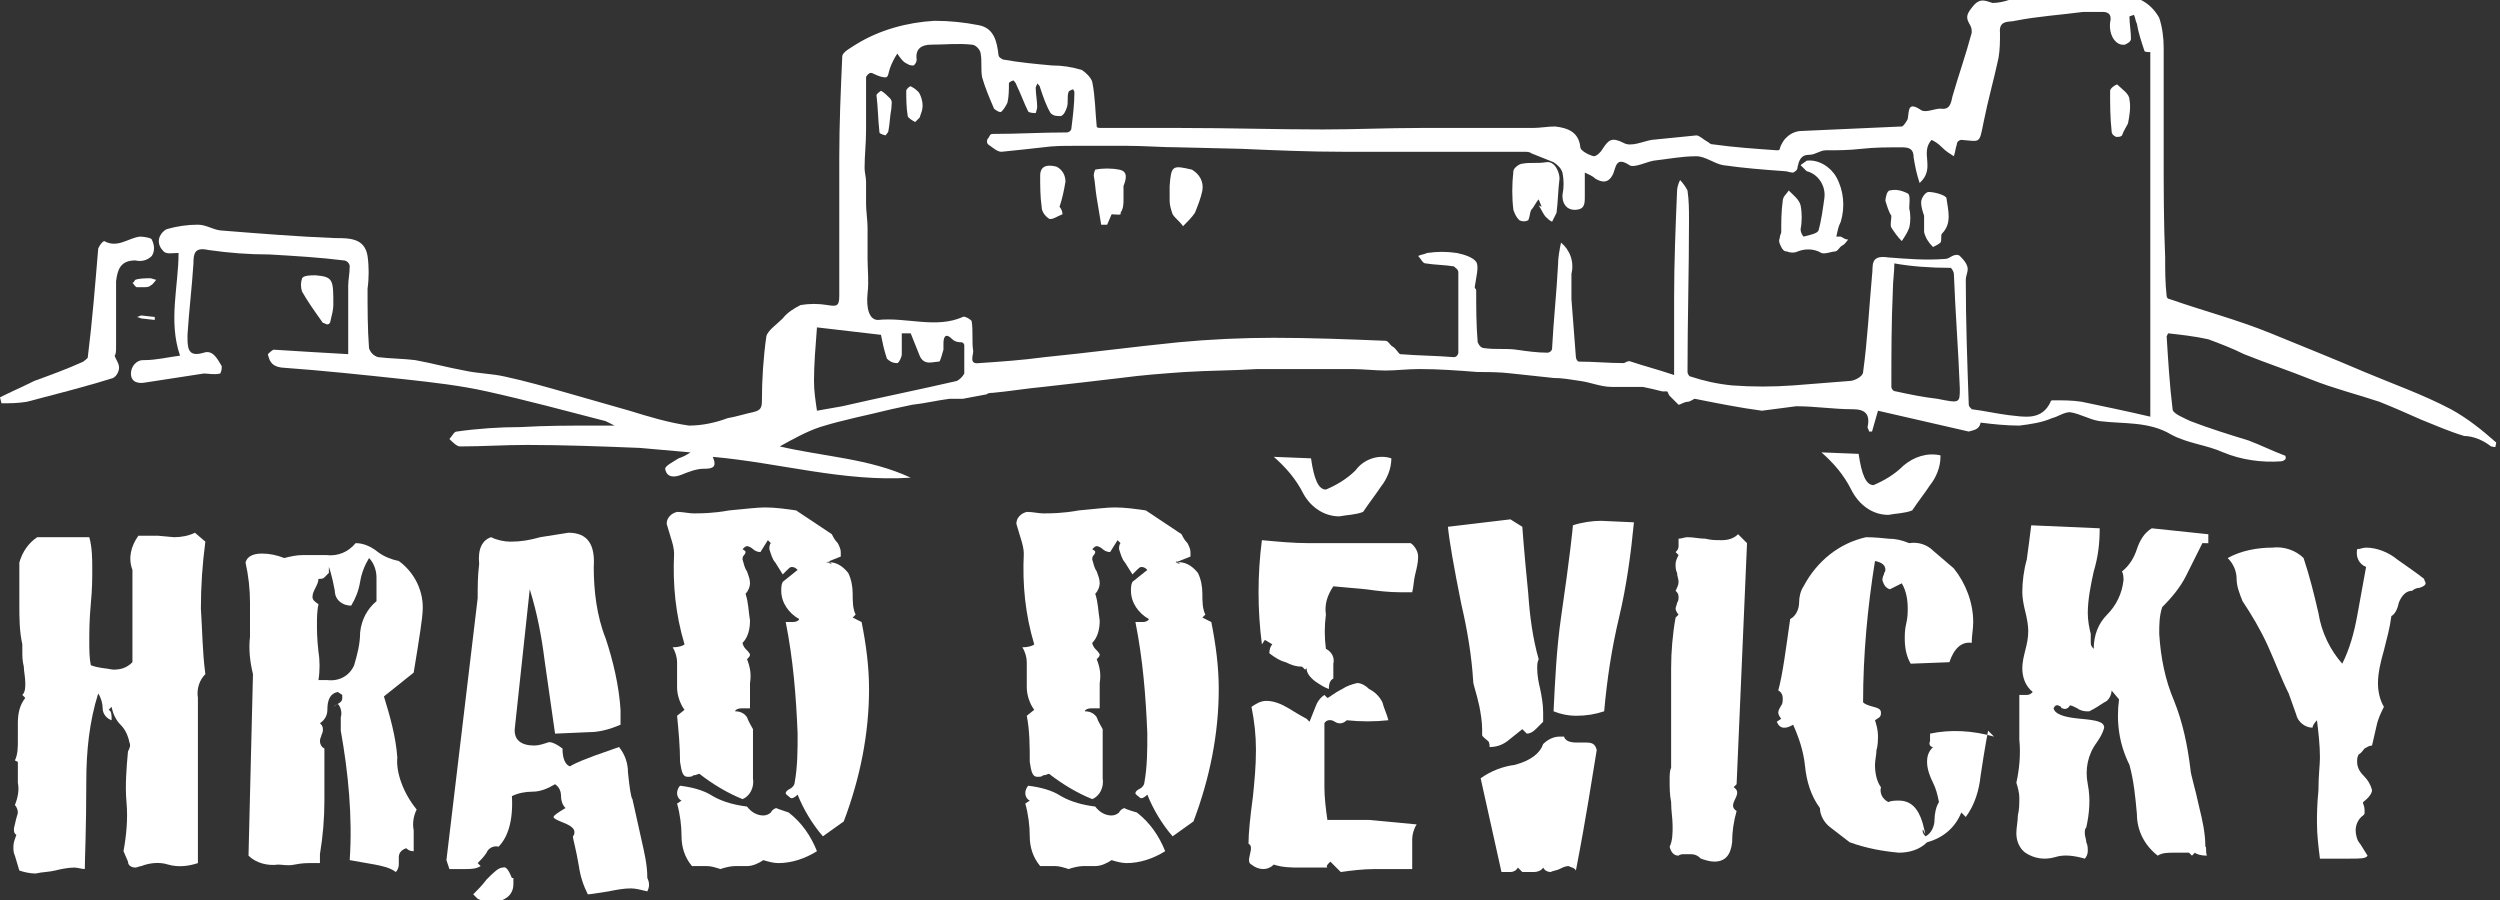
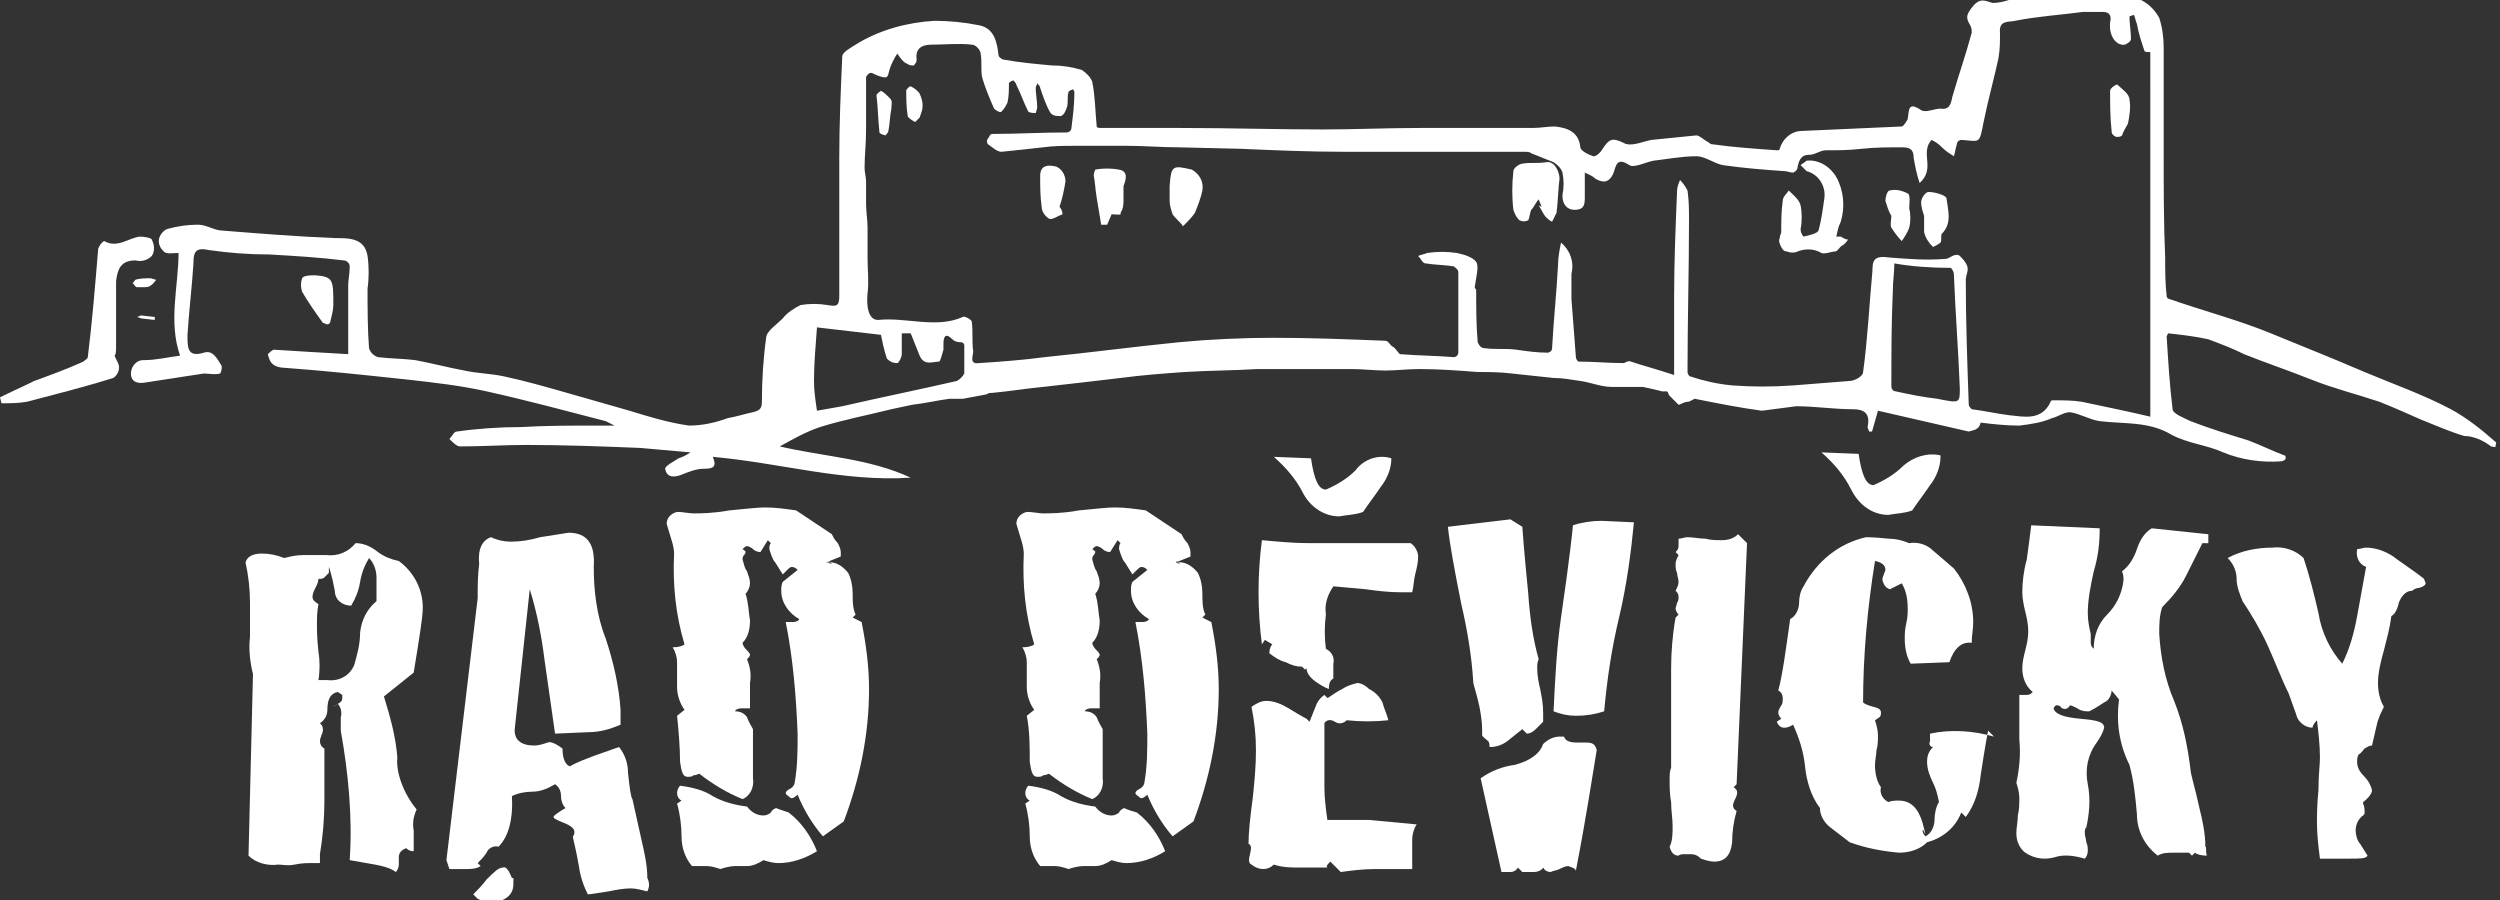
<svg xmlns="http://www.w3.org/2000/svg" version="1.1" id="Layer_1" x="0px" y="0px" viewBox="0 0 168 60.5" style="enable-background:new 0 0 168 60.5;" xml:space="preserve">
  <rect x="0" y="0" width="168" height="60.5" fill="#333333" stroke="none" />
  <style type="text/css">
	.st0{fill:#FFFFFF;}
</style>
  <title>header-logo</title>
  <g>
    <g>
      <path class="st0" d="M132.3,29l-6.1-1.4l-0.4,1.4h-0.2c0-0.1-0.1-0.2-0.1-0.3c0.2-0.9-0.2-1.2-1-1.2c-1.3,0-2.5-0.2-3.8-0.2    c-0.8,0.1-1.5,0.2-2.3,0.3c-1.5-0.2-3-0.5-4.5-0.8c-0.1,0-0.3,0.2-0.5,0.2s-0.5,0.2-0.6,0.2c-0.2-0.2-0.4-0.4-0.6-0.6    c-0.1-0.1-0.1-0.3-0.2-0.3c-0.1,0-0.2,0-0.3,0c-0.4-0.1-0.8-0.2-1.3-0.3c-0.7,0-1.4,0-2.1,0s-1.4-0.3-2.1-0.4s-1.2-0.2-1.8-0.2    c-0.9-0.1-1.9-0.2-2.8-0.3c-0.8-0.1-1.6-0.1-2.3-0.1c-1.3-0.1-2.6-0.2-3.9-0.2c-0.8,0-1.6,0.1-2.3,0.1s-1.5-0.1-2.3-0.1    c-1.5,0-2.9,0-4.4,0c-0.6,0-1.2,0-1.9,0c-1.6,0.1-3.3,0.1-4.9,0.2c-1.4,0.1-2.8,0.2-4.3,0.4c-1.7,0.2-3.4,0.4-5.2,0.6    c-1.1,0.1-2.3,0.3-3.4,0.4c-0.1,0-0.3,0-0.4,0.1c-0.5,0.1-1.1,0.2-1.6,0.3c-0.3,0-0.6,0-0.9,0c-0.8,0.1-1.6,0.3-2.5,0.4    c-0.5,0.1-0.9,0.2-1.4,0.3c-1.6,0.4-3.2,0.7-4.8,1.2c-0.9,0.3-1.8,0.8-2.7,1.3c3,0.7,6,0.8,8.8,2.1c-4.5,0.3-8.8-1-13.3-1.4    c0.3,0.7,0,0.8-0.6,0.8c-0.5,0-1,0.2-1.5,0.4c-0.5,0.2-1,0.2-1.1-0.4c0-0.2,0.6-0.5,0.9-0.7c0.3-0.1,0.5-0.2,0.8-0.4    c-1.1-0.1-2.3-0.2-3.4-0.3c-2.5-0.1-5.1-0.2-7.6-0.2c-1.5,0-3,0.1-4.5,0.1c-0.2,0-0.5-0.3-0.7-0.5c0.2-0.2,0.3-0.5,0.5-0.5    c1.4-0.2,2.9-0.3,4.3-0.3c1.7-0.1,3.3-0.1,5-0.1c0.4,0,0.9,0,1.3,0c-0.2-0.1-0.4-0.2-0.6-0.3c-2.7-0.7-5.3-1.4-8-2    c-1.8-0.4-3.6-0.6-5.4-0.8c-2.8-0.3-5.6-0.6-8.4-0.8c-0.7-0.1-0.8-0.5-0.9-0.9c0,0,0.3-0.3,0.4-0.3c1.6,0.1,3.2,0.2,5,0.3    c0-1.5,0-3.1,0-4.6c0-0.4,0.1-0.8,0.1-1.3c0-0.2-0.2-0.4-0.4-0.4c-1.6-0.2-3.3-0.3-5-0.4c-1.4,0-2.7-0.1-4.1-0.3    c-0.9-0.2-1,0.2-1,0.9c-0.1,1.6-0.3,3.2-0.4,4.8c0,0.1,0,0.1,0,0.2c0,0.8,0.1,1.3,1.1,1c0.6-0.2,0.9,0.4,1.2,0.9    c0,0.2,0,0.3-0.1,0.5c-0.4,0.1-0.8,0-1.1,0c-1.3,0.2-2.6,0.4-3.9,0.6c-0.5,0.1-1,0-1-0.6c0-0.5,0.4-0.9,0.8-0.9c0,0,0,0,0.1,0    c0.8,0,1.6-0.2,2.4-0.3c-0.8-2.3-0.1-4.7-0.1-6.9c-0.4,0-0.8,0.1-1-0.1c-0.2-0.2-0.4-0.5-0.3-0.9c0.1-0.3,0.3-0.5,0.5-0.6    c0.7-0.2,1.4-0.3,2.1-0.3c0.6,0,1.1,0.4,1.7,0.4c2.5,0.2,5,0.4,7.5,0.5c1,0,2,0,2.2,1.2c0.1,0.7,0.1,1.5,0,2.2c0,1.3,0,2.7,0.1,4    c0.1,0.3,0.3,0.5,0.6,0.6c0.8,0.1,1.7,0.1,2.5,0.2c1.1,0.2,2.2,0.5,3.3,0.7c0.9,0.2,1.8,0.2,2.7,0.4c1.4,0.3,2.8,0.7,4.2,1.1    s2.8,0.8,4.2,1.2c1.3,0.4,2.6,0.8,4,1c0.9,0,1.8-0.2,2.6-0.5c0.6-0.1,1.2-0.3,1.7-0.4c0.4-0.1,0.6-0.2,0.6-0.7    c0-1.5,0.1-3,0.3-4.4c0.1-0.4,0.7-0.8,1.1-1.2c0.3-0.4,0.8-0.7,1.2-0.9c0.6-0.1,1.2-0.1,1.8,0c0.6,0.1,0.8,0.1,0.8-0.6    c0-3.1,0-6.2,0-9.3c0-2.3,0.1-4.5,0.2-6.8c0-0.3,0.6-0.6,0.9-0.8c1.6-1,3.5-1.5,5.3-1.6c1,0,2,0.1,3,0.3c1,0.2,1.2,1.1,1.3,2    c0,0.1,0.1,0.2,0.3,0.3c1.1,0.2,2.2,0.3,3.3,0.4c0.7,0,1.3,0.1,2,0.3c0.3,0.2,0.6,0.5,0.7,0.8c0.2,1,0.2,2,0.3,3    c0,0.1,0.2,0.1,0.3,0.1c1.8,0,3.6,0,5.4,0c3.2,0,6.3,0.1,9.5,0.1c2.2,0,4.3-0.1,6.5-0.1c2.5,0,5.1,0,7.6,0c0.5,0,1-0.1,1.5-0.1    c0.9,0.1,1.6,0.4,1.7,1.4c0,0.2,0.5,0.5,0.9,0.6c0.2,0,0.5-0.3,0.6-0.5c0.4-0.6,0.6-0.8,1.4-0.4c0.5,0.3,1.3-0.1,1.9-0.2    c1-0.1,2-0.2,3-0.3c0.2,0,0.5,0.3,0.7,0.4s0.2,0.2,0.4,0.2c1.4,0.2,2.9,0.3,4.3,0.4c0.1,0,0.2,0,0.2-0.1c0.2-0.7,0.8-1.2,1.5-1.2    c2.2-0.1,4.5-0.2,6.7-0.3c0.1,0,0.3-0.3,0.4-0.5c0.1-0.6,0-1.2,0.9-0.6c0.3,0.2,0.9-0.1,1.3-0.1c0.6,0.1,0.7-0.3,0.8-0.8    c0.4-1.4,0.9-2.8,1.3-4.3c0-0.2,0-0.3-0.1-0.5c-0.3-0.5-0.3-0.7,0.2-1.3s0.9-0.3,1.3-0.2c0.4,0,0.8-0.1,1.1-0.2    c2.6-0.6,5.2-0.7,7.8-0.3c1,0.1,1.8,0.6,2.3,1.5c0.2,0.6,0.3,1.3,0.3,2c0,2.4,0,4.8,0,7.1s0,4.7,0.1,7c0,0.9,0,1.7,0.1,2.6    c0,0.1,0.1,0.2,0.2,0.2c2.3,0.8,4.6,1.4,6.8,2.3s4.2,1.7,6.3,2.6c1.9,0.8,3.9,1.5,5.8,2.5c1.1,0.6,2.1,1.4,3,2.2    c0.1,0,0,0.2,0,0.3s-0.2,0-0.3,0c-0.5-0.4-1.2-0.7-1.8-0.7c-1-0.3-1.9-0.7-2.9-1.1c-0.9-0.4-1.8-0.8-2.8-1.2    c-1.5-0.5-3.1-0.9-4.6-1.5s-3-1.1-4.5-1.7c-0.8-0.4-1.6-0.7-2.4-1c-0.9-0.2-1.8-0.3-2.7-0.4c0,0-0.1,0.2-0.1,0.2    c0.1,1.6,0.2,3.3,0.4,4.9c0,0.3,0.8,0.6,1.2,0.8c1.3,0.5,2.6,0.9,3.9,1.3c0.8,0.3,1.6,0.7,2.4,1c0.1,0,0.1,0.1,0.1,0.2    s-0.2,0.2-0.3,0.2c-1.3,0.1-2.7-0.1-3.9-0.6c-1.1-0.5-2.4-0.6-3.5-1.2c-1.5-0.9-3.2-0.7-4.8-0.9c-0.7-0.1-1.3-0.5-2-0.6    c-0.4,0-0.8,0.3-1.2,0.4c-0.7,0.3-1.4,0.4-2.2,0.5c-0.9,0-1.8-0.1-2.6-0.2C133,28.9,132.6,28.9,132.3,29 M60.3,3.6    c-0.2,0.3-0.4,0.7-0.5,1s-0.1,0.6-0.3,0.6S59,5.1,58.8,5s-0.2-0.1-0.3-0.1s-0.3,0.2-0.3,0.3c0,0.2,0,0.4,0,0.6c0,1,0,1.9,0,2.9    s-0.1,1.7-0.1,2.6c0,0.3,0.1,0.6,0.1,0.9c0,0.5,0,1,0,1.5s0.1,1.1,0.1,1.6c0,0.7,0,1.4,0,2.1s0.1,1.5,0,2.3    c-0.1,1,0.1,1.8,0.7,1.8c1.9-0.2,3.9,0.6,5.7-0.2c0.1-0.1,0.6,0.2,0.6,0.3c0.1,0.7,0,1.4,0.1,2c0,0.3-0.3,0.9,0.4,0.8    c1.5-0.1,2.9-0.2,4.4-0.4c3-0.3,6-0.7,9-1c2.1-0.2,4.3-0.3,6.4-0.3c2.5,0,5,0.1,7.5,0.2c0.2,0,0.3,0.3,0.5,0.4s0.4,0.5,0.5,0.5    c1.2,0.1,2.4,0.1,3.6,0.2c0.2,0,0.3-0.2,0.3-0.3c0-1.8,0-3.6,0-5.4c0-0.2-0.2-0.3-0.3-0.4c-0.6-0.1-1.3-0.1-1.9-0.2    c-0.2,0-0.3-0.3-0.5-0.5c0.2-0.1,0.4-0.1,0.6-0.2c0.7-0.1,1.3-0.1,2,0c0.5,0.1,1.1,0.3,1.3,0.6s0,1-0.1,1.7c0,0.1,0.1,0.1,0.1,0.2    c0,1.2,0,2.3,0.1,3.5c0.1,0.2,0.2,0.4,0.5,0.4c0.7,0.1,1.4,0,2.1,0.1s1.4,0.2,2.1,0.2c0.1,0,0.3-0.1,0.3-0.3    c0.1-1.9,0.3-3.7,0.4-5.6c0-0.5,0.1-1,0.2-1.5c0.6,0.5,0.9,1.3,0.7,2.1c0,0.6,0,1.1,0,1.7c0.1,1.3,0.2,2.6,0.3,3.9    c0,0.1,0.1,0.3,0.2,0.3c1,0,2,0.1,3,0.1c0.1,0,0.3-0.2,0.5-0.1c0.9,0.3,1.7,0.5,2.9,0.9c0-1.8,0-3.5,0-5.2c0-2.4,0.1-4.8,0.2-7.2    c0-0.2,0.1-0.5,0.2-0.7c0.2,0.2,0.4,0.5,0.5,0.7c0.1,0.7,0.1,1.3,0.1,2c0,3.4-0.1,6.8-0.1,10.2c0,0.1,0.1,0.3,0.2,0.3    c0.9,0.3,1.8,0.5,2.8,0.6c1.4,0.1,2.7,0.1,4.1,0c1.3-0.1,2.6-0.2,3.8-0.3c0.3,0,0.9-0.3,0.9-0.6c0.3-2.2,0.4-4.3,0.6-6.5    c0.1-0.6-0.2-1.4,1.1-1.2c1.3,0.1,2.5,0.2,3.8,0.1c0.2,0,0.3-0.1,0.5-0.2s0.4-0.1,0.5,0c0.2,0.2,0.4,0.4,0.5,0.7    c0.1,0.3-0.1,0.6-0.1,0.9c0,2.8,0.1,5.6,0.2,8.4c0,0.1,0.1,0.2,0.2,0.3c0.8,0.1,1.7,0.3,2.5,0.4c1,0.1,2.2,0.4,2.8-0.9    c0-0.1,0.1-0.1,0.2-0.1c0.6,0,1.3,0,1.9,0.1c1.4,0.3,2.9,0.6,4.6,1V3.5c-0.2,0-0.4,0-0.4-0.1c-0.2-0.6-0.4-1.2-0.5-1.8    c-0.1-0.2-0.1-0.4-0.2-0.6l-0.3,0.1c0,0.5,0.1,1,0.1,1.5c0,0.2-0.2,0.3-0.4,0.4c-0.6,0.1-1.1-0.6-1-1.5c0.1-0.4,0-0.7-0.5-0.7    c-0.4,0-0.9,0-1.3,0c-1.5,0.2-3.1,0.3-4.6,0.6c-0.3,0.1-1.1-0.1-1,0.8c0,0.6,0,1.1-0.1,1.7c-0.3,1.4-0.7,2.8-1,4.3    s-0.2,1.3-1.5,1.2c-0.1,0-0.3,0.1-0.3,0.3c-0.1,0.3-0.1,0.5-0.2,0.8c-0.3-0.2-0.5-0.3-0.8-0.6s-0.5-0.4-0.7-0.5    c-0.8,0.9,0.3,1.9-0.8,2.9c-0.2-0.6-0.3-1.1-0.4-1.7c0-0.6-0.3-0.7-0.8-0.7c-0.9,0-1.8,0-2.7,0.1s-1.6,0.1-2.4,0.1    c-0.4,0-0.7,0.3-1.1,0.3c-0.6,0-0.7,0.4-0.8,0.8c0,0.2-0.1,0.3-0.3,0.4c-0.2,0-0.4-0.1-0.6-0.1c-1.4-0.1-2.7-0.2-4.1-0.4    c-0.6-0.1-1.2-0.6-1.8-0.6c-1,0-2,0.2-2.9,0.3c-0.5,0.1-1.3,0.5-1.6,0.3c-0.9-0.6-0.9,0.1-1.1,0.6c-0.3,0.6-0.7,0.6-1.2,0.3    c-0.2-0.2-0.5-0.3-0.7-0.4c0,0.6,0,1.1,0,1.6s0,0.9-0.7,0.9c-0.5,0-0.8-0.4-0.8-0.9c0,0,0-0.1,0-0.1c0.1-0.5,0.1-1,0-1.5    c-0.1-0.3-0.3-0.5-0.6-0.7c-0.5-0.2-1-0.4-1.5-0.6c-0.1-0.1-0.3-0.1-0.5-0.1c-1.3,0-2.6,0-4,0c-2.7,0-5.4,0-8.1,0    c-2.3,0-4.6-0.1-6.9-0.2l-4.2-0.1c-1.1,0-2.3-0.1-3.4-0.1s-2.5,0-3.7,0c-0.6,0-1.3,0-2,0.1c-0.9,0.1-1.8,0.2-2.8,0.3    c-0.3,0-0.6-0.3-0.9-0.5c-0.1-0.1-0.1-0.3,0-0.4S66.5,9,66.7,9c1.7,0,3.3-0.1,5-0.1c0.1,0,0.3-0.1,0.3-0.3    c0.1-0.8,0.2-1.6,0.2-2.4c0-0.1-0.1-0.2-0.1-0.2s-0.3,0.1-0.3,0.2c-0.1,0.3,0,0.7-0.1,1s-0.2,0.5-0.4,0.6c-0.3,0-0.5,0-0.7-0.2    c-0.3-0.5-0.5-1.1-0.7-1.7c0-0.1-0.1-0.2-0.2-0.3c0,0.1-0.1,0.2-0.1,0.3c0,0.4,0.1,0.9,0.1,1.3c0,0.1-0.1,0.4-0.1,0.4    s-0.4,0-0.5-0.1c-0.3-0.6-0.5-1.2-0.8-1.8c0-0.1-0.2-0.3-0.2-0.3s-0.3,0.1-0.3,0.2c0,0.4,0,0.9-0.1,1.3c-0.1,0.2-0.2,0.4-0.4,0.6    c-0.1,0.1-0.4-0.1-0.5-0.2c-0.3-0.7-0.6-1.4-0.8-2.1c-0.1-0.5,0-1.1-0.1-1.6c0-0.2-0.3-0.6-0.6-0.6c-0.9-0.1-1.8,0-2.7,0    c-0.7,0-1.1,0.3-1,1c0,0.2-0.1,0.3-0.2,0.4c-0.1,0-0.3,0-0.4-0.1C60.7,4.2,60.5,3.9,60.3,3.6L60.3,3.6z M127.3,17.7    c0,0.6-0.1,1.2-0.1,1.8c-0.1,2.2-0.1,4.3-0.1,6.5c0,0.1,0.1,0.3,0.3,0.3c0.9,0.2,1.9,0.4,2.8,0.5c1.5,0.3,1.5,0.3,1.5-0.7    c-0.1-2.6-0.3-5.1-0.4-7.7c0-0.1-0.1-0.3-0.2-0.4C129.7,18,128.4,17.9,127.3,17.7L127.3,17.7z M59.2,22.5L54.9,22    c-0.1,1.3-0.2,2.5-0.2,3.6c0,0.7,0.1,1.3,0.2,2l1.7-0.3c2.6-0.6,5.1-1.1,7.7-1.7c0.2-0.1,0.4-0.3,0.5-0.5c0-0.6,0-1.3,0-1.9    c0-0.1-0.1-0.2-0.2-0.2s-0.4,0-0.6-0.2c-0.5-0.5-0.6-0.1-0.6,0.3c0,0.1,0,0.3,0,0.4c-0.1,0.3-0.2,0.8-0.3,0.8    c-0.4,0-1,0.3-1.3-0.4c-0.2-0.5-0.4-1-0.6-1.5h-0.6c0,0.5,0,0.9,0,1.4c0,0.2-0.2,0.6-0.3,0.6c-0.3,0-0.5-0.1-0.7-0.3    C59.4,23.5,59.3,23,59.2,22.5L59.2,22.5z" />
      <path class="st0" d="M7.7,23.9C7.8,24.2,8,24.4,8,24.7c0,0.3-0.2,0.6-0.4,0.7C5.7,26,3.7,26.5,1.8,27c-0.6,0.1-1.1,0.1-1.7,0.1    L0,26.7c0.8-0.4,1.5-0.7,2.3-1.1c1.1-0.4,2.2-0.8,3.3-1.3c0.1-0.1,0.3-0.2,0.3-0.3c0.3-2.4,0.5-4.9,0.7-7.3    c0.1-0.2,0.2-0.4,0.4-0.5c0.9,0.5,1.6-0.2,2.4-0.3c0.3,0,0.8,0.1,0.8,0.2c0.2,0.4,0.2,0.8,0,1.1c-0.3,0.3-0.7,0.4-1.1,0.3    c-1,0-1.2,0.6-1.3,1.4c0,1.4,0,2.9,0,4.3C7.8,23.6,7.8,23.8,7.7,23.9" />
    </g>
  </g>
  <path class="st0" d="M22.4,20.5c0,0.3-0.1,0.7-0.2,1.1c0,0.1-0.1,0.2-0.2,0.2c-0.1,0-0.2-0.1-0.3-0.1c-0.5-0.7-1-1.4-1.4-2.1  c-0.1-0.3-0.1-0.6,0-0.9c0.1-0.2,0.6-0.2,0.9-0.2C22.4,18.6,22.4,18.8,22.4,20.5" />
  <path class="st0" d="M9.6,19.3c-0.1,0-0.3,0-0.4,0c-0.1,0-0.2-0.2-0.3-0.3C9,19,9,18.9,9.1,18.8c0.3-0.1,0.7-0.1,1-0.1  c0.1,0,0.3,0.1,0.4,0.1c-0.1,0.1-0.2,0.3-0.4,0.4C10,19.3,9.8,19.3,9.6,19.3" />
  <path class="st0" d="M9.2,21.3c0.1,0,0.2-0.1,0.3-0.1l0.9,0.1c0,0,0,0.1,0,0.2l-0.9-0.1L9.2,21.3" />
  <path class="st0" d="M123.4,15.9c0.1,0,0.2,0,0.3,0c0.2,0.1,0.3,0.2,0.5,0.2c-0.1,0.1-0.2,0.3-0.4,0.4s-0.3,0.4-0.5,0.4  s-0.7,0.2-0.9,0.1c-0.5-0.3-1.1-0.3-1.6-0.1c-0.2,0.1-0.5,0.1-0.7,0c-0.2,0-0.3-0.1-0.4-0.3c-0.1-0.2-0.2-0.4-0.1-0.6  c0-0.2,0.1-0.3,0.1-0.4c0-0.7,0-1.4,0.1-2.1c0-0.3,0.3-0.5,0.4-0.7c0.3,0.3,0.7,0.6,0.8,1c0.1,0.5,0.1,1.1,0,1.6  c0,0.2,0.1,0.4,0.2,0.5c0.4-0.1,0.9-0.2,1-0.4c0.2-0.7,0.3-1.5,0.4-2.2c0.1-0.8-0.4-1.6-1.2-1.8c-0.1-0.1-0.3-0.3-0.4-0.4  c0.1-0.1,0.3-0.2,0.4-0.3c0.8-0.1,1.6,0.4,2,1.1c0.5,0.9,0.6,2,0.3,3C123.5,15.3,123.5,15.5,123.4,15.9" />
  <path class="st0" d="M103.6,13.9l-0.2-0.5c-0.2,0.2-0.3,0.5-0.5,0.7c-0.1,0.2-0.1,0.5-0.2,0.7c-0.2,0.1-0.4,0.1-0.6,0  c-0.2-0.2-0.3-0.4-0.4-0.7c-0.1-0.8-0.1-1.7,0-2.6c0-0.2,0.4-0.5,0.6-0.5c0.5-0.1,1,0,1.6-0.1s0.9,0.7,0.9,1.1  c-0.1,0.8-0.1,1.5-0.2,2.3c-0.1,0.2-0.2,0.4-0.3,0.6c-0.2-0.1-0.3-0.2-0.4-0.3c-0.2-0.2-0.3-0.5-0.5-0.8L103.6,13.9" />
  <path class="st0" d="M78.6,12.5c0.1-1.4,0.2-1.4,1.5-1.1c0.5,0.3,0.8,0.8,0.7,1.4c-0.1,0.5-0.3,1-0.5,1.5c-0.2,0.3-0.5,0.6-0.8,0.9  c-0.2-0.3-0.5-0.5-0.7-0.8c-0.1-0.3-0.2-0.6-0.2-0.9C78.6,13.1,78.6,12.8,78.6,12.5" />
  <path class="st0" d="M74.7,14.4l-0.3,0.7h-0.4c-0.1-0.6-0.2-1.2-0.3-1.8s-0.1-1-0.2-1.5c0-0.2,0.1-0.4,0.1-0.4  c0.5-0.1,1.1-0.1,1.6,0c0.6,0.1,0.5,0.6,0.3,1.1c0,0.3,0,0.6,0,0.9c0,0.3,0,0.6-0.2,0.9C75.4,14.5,75,14.4,74.7,14.4" />
  <path class="st0" d="M129.3,14.5c-0.1-0.3-0.2-0.6-0.2-0.9c0-0.3,0.3-0.7,0.5-0.7c0.4,0,1.1,0.2,1.2,0.4c0.1,0.8,0.4,1.7-0.3,2.4  c-0.1,0.1,0,0.5-0.1,0.6c-0.1,0.1-0.3,0.2-0.5,0.3c-0.3-0.3-0.5-0.6-0.6-1C129.3,15.3,129.3,14.9,129.3,14.5L129.3,14.5" />
  <path class="st0" d="M71.4,14.4c-0.3,0.1-0.7,0.4-0.9,0.3c-0.3-0.2-0.5-0.5-0.5-0.8c-0.1-0.7-0.1-1.4-0.1-2.1c0-0.8,0.7-0.7,1.1-0.6  c0.4,0.2,0.6,0.6,0.6,1c-0.1,0.6-0.2,1.1-0.4,1.7C71.3,14,71.4,14.2,71.4,14.4" />
  <path class="st0" d="M127.1,14.5c-0.2-0.3-0.3-0.7-0.4-1c0-0.2,0.1-0.7,0.3-0.7c0.4-0.1,0.8,0,1.2,0.2c0.2,0.1,0.1,0.7,0.1,1  c0.1,0.4,0.1,0.9,0,1.3c-0.1,0.3-0.3,0.6-0.5,0.9c-0.3-0.3-0.5-0.6-0.7-0.9C127,15.1,127.1,14.8,127.1,14.5L127.1,14.5" />
  <path class="st0" d="M142.6,9.1c-0.1,0.1-0.2,0.1-0.4,0.1c-0.2-0.1-0.3-0.2-0.3-0.4c-0.1-0.9-0.1-1.8-0.1-2.7c0-0.2,0.5-0.5,0.5-0.4  c0.3,0.3,0.8,0.6,0.8,1c0.1,0.5,0,1.1-0.1,1.6C142.9,8.5,142.7,8.8,142.6,9.1" />
  <path class="st0" d="M59.9,7.3c-0.1,0.5-0.1,1-0.2,1.5c0,0.1-0.2,0.3-0.2,0.3s-0.4-0.1-0.4-0.2C59,8,59,7.2,58.9,6.4  c0-0.1,0.3-0.3,0.3-0.3c0.2,0.1,0.4,0.3,0.6,0.5C60,6.8,59.9,7,59.9,7.3L59.9,7.3" />
  <path class="st0" d="M62,7.1c0,0.3-0.1,0.5-0.2,0.8c-0.1,0.1-0.3,0.3-0.3,0.3C61.3,8.1,61,7.9,61,7.8c-0.1-0.6-0.1-1.2-0.1-1.7  c0-0.1,0.2-0.3,0.3-0.3c0.2,0.1,0.5,0.3,0.6,0.5C61.9,6.5,62,6.8,62,7.1" />
-   <path class="st0" d="M13.8,45.3L13.8,45.3c-0.4,0.4-0.6,1-0.5,1.6c0,0.6,0,1.1,0,1.7v9.4c-0.6,0.2-1.3,0.3-2,0.1  c-0.6-0.2-1.3-0.1-1.8,0.1c-0.1,0-0.3,0.1-0.4,0.1c-0.2,0-0.5-0.1-0.5-0.4l-0.3-0.7c0.2-1.1,0.3-2.2,0.2-3.3c-0.1-1.1,0-2.3,0.1-3.4  c0.1-0.2,0.2-0.4,0.1-0.6c-0.1-0.5-0.3-0.9-0.6-1.2c-0.3-0.3-0.5-0.7-0.6-1.2l-0.2,0.2c0.2,0.1,0.2,0.3,0.2,0.7  c-0.3-0.1-0.6-0.4-0.6-0.8c0-0.3-0.1-0.7-0.3-1c-0.6,1.9-0.8,3.9-0.8,5.9c0,3.2-0.1,5.2-0.1,5.9c-0.2,0-0.5-0.1-0.7-0.1  c-0.4,0-0.9,0.1-1.3,0.2c-0.4,0.1-0.9,0.1-1.3,0.2c-0.4,0-0.8-0.1-1.1-0.2L1,57.5c-0.1-0.2-0.1-0.4-0.1-0.6c0-0.3,0.1-0.5,0.2-0.8  C0.9,56,0.9,55.7,1,55.4c0.1-0.5,0.2-0.7,0.2-0.8c0-0.2-0.1-0.4-0.2-0.5c0.2-0.5,0.3-1,0.2-1.5c0-0.9,0-1.3,0-1.4L1,51.1  c0.2-0.4,0.2-0.9,0.2-1.3v-0.6c0-0.2,0-0.4,0-0.6c0-0.6,0.1-1.2,0.5-1.7l-0.2-0.2c0.2-0.2,0.2-0.5,0.2-0.8c0-0.4-0.1-0.8-0.1-1.1  c-0.1-0.4-0.1-0.7-0.1-1.1c0-0.1,0-0.3,0-0.4c-0.2-0.9-0.2-1.8-0.2-2.7c0-1.6,0-2.5,0-2.8c0.2-0.7,0.6-1.3,1.2-1.7H6  c0.2,0.7,0.2,1.5,0.2,2.2c0,0.5,0,1.3-0.1,2.3C6,41.7,6,42.5,6,43.1c0,0.5,0,1.1,0.1,1.6c0.5,0.2,1,0.2,1.5,0.3  c0.5,0,0.9-0.1,1.3-0.5v-6.2c-0.3-0.8-0.1-1.6,0.4-2.3c0.4,0,0.8,0,1.3,0l1.1,0.1c0.5,0,1-0.1,1.4-0.3l0.7,0.6  c-0.2,1.5-0.3,3-0.3,4.5C13.6,42.4,13.6,43.8,13.8,45.3" />
  <path class="st0" d="M28,54.4L28,54.4c-0.2,0.4-0.3,0.9-0.2,1.4c0,0.9,0,1.3,0,1.4c-0.1,0-0.3,0-0.5-0.2c-0.3,0.1-0.5,0.3-0.5,0.6  c0,0.1,0,0.2,0,0.2v0.3c0,0.2-0.1,0.4-0.2,0.5c-0.4-0.3-0.9-0.4-1.4-0.5l-1.7-0.3c0.2-2.9-0.1-5.9-0.6-8.7v-0.9  c0.1-0.3,0-0.7-0.2-0.9l-0.3,0.2c0,0,0.1-0.1,0.3-0.2s0.3-0.2,0.3-0.4c0-0.1,0-0.1,0-0.2l-0.3-0.2c-0.5,0.1-0.7,0.5-0.7,1.2  c0,0.4-0.2,0.7-0.5,0.9c0.1,0.1,0.2,0.2,0.2,0.4c0,0.1,0,0.2-0.1,0.4c0,0.1-0.1,0.2-0.1,0.4c0,0.2,0.1,0.4,0.3,0.5v3.5  c0,1.2-0.1,2.4-0.3,3.6v0.6c-0.2,0-0.4,0-0.6,0c-0.3,0-0.6,0-1.1,0.1s-0.8,0-1.1,0c-0.7,0.1-1.5-0.1-2-0.6l0.3-12.2  c-0.2-0.8-0.3-1.7-0.2-2.5v-2.3c0-0.9-0.1-1.8-0.3-2.7c0.1-0.4,0.5-0.6,1.1-0.6c0.5,0,1,0.1,1.5,0.3c0.4-0.1,0.8-0.2,1.3-0.2h0.7  h0.8c0.8,0.1,1.5-0.2,2-0.8c0.5,0,1,0.2,1.5,0.6c0.4,0.3,0.9,0.5,1.4,0.6c1.1,0.8,1.7,2.1,1.6,3.4c0,0.3-0.2,1.7-0.6,4.1l-2,1.6  c0.4,1.3,0.8,2.7,0.9,4.1C26.6,51.9,27.1,53.3,28,54.4 M25.3,40.4L25.3,40.4c0-0.5,0-1.1,0-1.6c0-0.5-0.2-1-0.5-1.3  c-0.3,0.5-0.5,1-0.6,1.6c-0.1,0.6-0.3,1.1-0.6,1.6c-0.6,0-1.1-0.4-1.1-1c-0.2-1.1-0.4-1.6-0.4-1.6v0.4l-0.3,0.3  c-0.1,0.1-0.2,0.1-0.4,0.1c0,0.2-0.1,0.4-0.2,0.6c-0.1,0.2-0.2,0.4-0.2,0.6c0,0.2,0.1,0.3,0.4,0.5c-0.1,0.5-0.1,0.9-0.1,1.4  c0,0.3,0,0.9,0.1,1.8c0.1,0.6,0.1,1.3,0,1.9c0.2,0,0.4,0,0.6,0c0.8,0.1,1.5-0.3,1.8-1c0.2-0.7,0.4-1.4,0.4-2.2  C24.3,41.6,24.7,40.9,25.3,40.4L25.3,40.4z" />
  <path class="st0" d="M43.5,59.9c-0.4-0.1-0.8-0.2-1.1-0.2c-0.5,0-1,0.1-1.5,0.2c-0.7,0.1-1.2,0.2-1.4,0.2c-0.3-0.6-0.5-1.2-0.6-1.9  c-0.2-1.2-0.4-1.8-0.4-2c0.1-0.1,0.1-0.2,0.1-0.3c0-0.2-0.2-0.4-0.7-0.6s-0.7-0.3-0.7-0.4s0.3-0.3,0.8-0.6c-0.2-0.2-0.3-0.5-0.3-0.8  c0-0.3-0.1-0.6-0.4-0.8c-0.5,0.3-1,0.5-1.5,0.5c-0.5,0-1,0.1-1.4,0.3c0.1,1.7-0.3,2.8-0.9,3.4c-0.3-0.1-0.7,0.1-0.8,0.4  c-0.2,0.3-0.4,0.5-0.6,0.7l0.2,0.2c-0.3,0.2-0.7,0.2-1,0.2h-1.1l-0.2-0.6l2.1-17.6c0-0.8,0-1.5,0.1-2.3c-0.1-1,0.2-1.6,0.8-1.8  c0.4,0.2,0.9,0.3,1.3,0.3c0.7,0,1.3-0.1,2-0.3c0.6-0.1,1.3-0.2,1.9-0.3c1.3,0,1.8,0.8,1.7,2.3c0,1.6,0.2,3.3,0.8,4.8  c0.5,1.5,0.9,3.2,1,4.8c0,0.3,0,0.7,0,1c-0.7,0.3-1.4,0.5-2.1,0.5l-2.3,0.1l-0.7-4.9c-0.2-1.6-0.5-3.2-1-4.8l-1,9.3  c-0.1,0.8,0.4,1.2,1.3,1.2c0.3,0,0.6-0.1,0.9-0.2c0.2-0.1,0.6,0.1,1,0.4c0,0.7,0.2,1.1,0.5,1.2c0.5-0.3,1.1-0.5,1.6-0.7l1.7-0.6  c0.4,0.5,0.6,1.1,0.6,1.7c0.1,1,0.2,1.7,0.3,1.8c0.2,0.9,0.4,1.8,0.6,2.7c0.2,0.9,0.4,1.7,0.4,2.6C43.7,59.4,43.6,59.7,43.5,59.9   M34.5,59c0,0.1,0,0.2,0,0.4c0,0.8-0.6,1.2-1.7,1.3c-0.2-0.1-0.5-0.2-0.7-0.3c-0.1-0.1-0.2-0.2-0.3-0.3c0.3-0.3,0.6-0.6,0.9-1  c0.5-0.5,0.8-0.8,1.1-0.8c0.2-0.1,0.4,0.2,0.6,0.7L34.5,59z" />
  <path class="st0" d="M57.9,41.8c0.3,1.5,0.5,3,0.5,4.5c0,3-0.6,6-1.7,8.9l-1.4,1c-0.7-0.8-1.3-1.8-1.7-2.8c-0.2,0.2-0.4,0.3-0.5,0.2  s-0.3-0.2-0.3-0.3s0.1-0.2,0.3-0.3s0.3-0.3,0.3-0.4c0.2-1.1,0.2-2.2,0.2-3.3c-0.1-2.5-0.3-5-0.8-7.5c0.2,0,0.4,0,0.5,0  c0.2,0,0.4-0.1,0.4-0.2c-0.7-0.4-1.2-1.1-1.2-1.9c0-0.2,0-0.4,0.1-0.6l1-0.8c-0.1-0.1-0.2-0.2-0.4-0.2c-0.1,0-0.2,0.1-0.3,0.2  l-0.3,0.3l-0.5-0.8c-0.2-0.2-0.3-0.6-0.4-0.9c0-0.1,0-0.3,0.1-0.4l-0.2-0.2l-0.5,0.8c-0.2,0-0.4-0.1-0.5-0.2  c-0.1-0.1-0.3-0.2-0.4-0.2c-0.1,0-0.2,0.1-0.3,0.2c0.1,0.1,0.2,0.1,0.2,0.2c0,0.1-0.1,0.2-0.1,0.2c-0.1,0.1-0.1,0.2-0.1,0.3  c0.1,0.3,0.1,0.5,0.3,0.8c0.1,0.3,0.2,0.5,0.2,0.8c0,0.2-0.1,0.5-0.3,0.7c0.2,0.6,0.2,1.2,0.3,1.8c0,0.5-0.1,1.1-0.5,1.5  c0,0.1,0.1,0.3,0.2,0.4s0.3,0.3,0.3,0.4s-0.1,0.2-0.2,0.3c0.2,0.5,0.3,1,0.2,1.6c0,0.6,0,1.1,0,1.7c-0.2,0-0.4,0-0.6,0  c-0.2,0-0.4,0.1-0.4,0.2c0.3,0,0.6,0.1,0.8,0.4c0.1,0.3,0.3,0.6,0.4,0.8v3.3c0.1,0.6-0.2,1.2-0.7,1.4c-1-0.4-2-1-2.9-1.7  c-0.1,0-0.2,0.1-0.4,0.1c-0.1,0.1-0.2,0.1-0.4,0.1c-0.3,0-0.4-0.3-0.5-1c0-1-0.1-2.1-0.2-3.1l0.5-0.4c-0.3-0.4-0.5-1-0.5-1.5v-1.7  c0-0.3-0.1-0.7-0.3-1c0.4,0,0.7-0.1,0.8-0.2c-0.6-2-0.8-4-0.7-6.1c0-0.3-0.1-0.7-0.2-1c-0.1-0.3-0.2-0.7-0.3-1  c0-0.4,0.3-0.7,0.7-0.8c0.4,0,0.8,0.1,1.1,0.1c0.5,0,1.3,0,2.4-0.2c1.1-0.1,1.9-0.2,2.4-0.2c0.7,0,1.4,0.1,2.1,0.2l2.4,1.6  c0.1,0.2,0.2,0.4,0.4,0.6c0.1,0.2,0.2,0.4,0.2,0.6c0,0.1,0,0.2,0,0.3l-1,0.4c0.6-0.1,1.1,0.2,1.5,0.7c0.2,0.4,0.3,0.9,0.3,1.4  c0,0.5,0,1,0.2,1.4l-0.2,0.2L57.9,41.8 M54.9,57.2L54.9,57.2c-0.8,0.5-1.7,0.8-2.6,0.8c-0.3,0-0.7-0.1-1-0.2  c-0.3,0.2-0.7,0.4-1.1,0.4h-0.4h-0.4c-0.3,0-0.7,0.1-1,0.2c-0.3-0.1-0.6-0.2-0.9-0.2c-0.3,0-0.7,0-1,0c-0.5-0.6-0.7-1.3-0.7-2  c0-0.7-0.1-1.5-0.3-2.2l0.3-0.2c-0.2-0.1-0.3-0.3-0.3-0.5c0-0.2,0.1-0.4,0.2-0.5c0.8,0.1,1.6,0.3,2.2,0.7c0.7,0.4,1.5,0.6,2.3,0.7  c0.3,0.4,0.7,0.6,1.1,0.6c0.2,0,0.4-0.1,0.5-0.2c0.1-0.2,0.3-0.3,0.4-0.3c-0.1,0,0.2,0.1,0.8,0.3C53.9,55.3,54.5,56.2,54.9,57.2  L54.9,57.2z M55.9,37.9l-0.2-0.2l-0.1,0.1L55.9,37.9z" />
  <path class="st0" d="M81.4,41.8c0.3,1.5,0.5,3,0.5,4.5c0,3-0.6,6-1.7,8.9l-1.4,1c-0.7-0.8-1.3-1.8-1.7-2.8c-0.2,0.2-0.4,0.3-0.5,0.2  s-0.3-0.2-0.3-0.3s0.1-0.2,0.3-0.3s0.3-0.3,0.3-0.4c0.2-1.1,0.2-2.2,0.2-3.3c-0.1-2.5-0.3-5-0.8-7.5c0.2,0,0.4,0,0.5,0  c0.2,0,0.4-0.1,0.4-0.2c-0.7-0.4-1.2-1.1-1.2-1.9c0-0.2,0-0.4,0.1-0.6l1-0.8c-0.1-0.1-0.2-0.2-0.4-0.2c-0.1,0-0.2,0.1-0.3,0.2  l-0.3,0.3l-0.5-0.8c-0.2-0.2-0.3-0.6-0.4-0.9c0-0.1,0-0.3,0.1-0.4l-0.2-0.2l-0.5,0.8c-0.2,0-0.4-0.1-0.5-0.2  c-0.1-0.1-0.3-0.2-0.4-0.2c-0.1,0-0.2,0.1-0.3,0.2c0.1,0.1,0.2,0.1,0.2,0.2c0,0.1-0.1,0.2-0.1,0.2c-0.1,0.1-0.1,0.2-0.1,0.3  c0.1,0.3,0.1,0.5,0.3,0.8c0.1,0.3,0.2,0.5,0.2,0.8c0,0.2-0.1,0.5-0.3,0.7c0.2,0.6,0.2,1.2,0.3,1.8c0,0.5-0.1,1.1-0.5,1.5  c0,0.1,0.1,0.3,0.2,0.4s0.3,0.3,0.3,0.4s-0.1,0.2-0.2,0.3c0.2,0.5,0.3,1,0.2,1.6c0,0.6,0,1.1,0,1.7c-0.2,0-0.4,0-0.6,0  c-0.2,0-0.4,0.1-0.4,0.2c0.3,0,0.6,0.1,0.8,0.4c0.1,0.3,0.3,0.6,0.4,0.8v3.3c0.1,0.6-0.2,1.2-0.7,1.4c-1-0.4-2-1-2.9-1.7  c-0.1,0-0.2,0.1-0.4,0.1c-0.1,0.1-0.2,0.1-0.4,0.1c-0.3,0-0.4-0.3-0.5-1c0-1,0-2.1-0.2-3.1l0.5-0.4c-0.3-0.4-0.5-1-0.5-1.5v-1.7  c0-0.3-0.1-0.7-0.3-1c0.4,0,0.7-0.1,0.8-0.2c-0.6-2-0.8-4-0.7-6.1c0-0.3-0.1-0.7-0.2-1c-0.1-0.3-0.2-0.7-0.3-1  c0-0.4,0.3-0.7,0.7-0.8c0.4,0,0.8,0.1,1.1,0.1c0.5,0,1.3,0,2.4-0.2c1.1-0.1,1.9-0.2,2.4-0.2c0.7,0,1.4,0.1,2.1,0.2l2.4,1.6  c0.1,0.2,0.2,0.4,0.4,0.6c0.1,0.2,0.2,0.4,0.2,0.6c0,0.1,0,0.2,0,0.3l-1,0.4c0.6-0.1,1.1,0.2,1.5,0.7c0.2,0.4,0.3,0.9,0.3,1.4  c0,0.5,0,1,0.2,1.4l-0.2,0.2L81.4,41.8 M78.3,57.2L78.3,57.2c-0.8,0.5-1.7,0.8-2.6,0.8c-0.3,0-0.7-0.1-1-0.2  c-0.3,0.2-0.7,0.4-1.1,0.4h-0.4h-0.4c-0.3,0-0.7,0.1-1,0.2c-0.3-0.1-0.6-0.2-0.9-0.2c-0.3,0-0.7,0-1,0c-0.5-0.6-0.7-1.3-0.7-2  c0-0.7-0.1-1.5-0.3-2.2l0.3-0.2c-0.2-0.1-0.3-0.3-0.3-0.5c0-0.2,0.1-0.4,0.2-0.5c0.8,0.1,1.6,0.3,2.2,0.7c0.7,0.4,1.5,0.6,2.3,0.7  c0.3,0.4,0.7,0.6,1.1,0.6c0.2,0,0.4-0.1,0.5-0.2c0.1-0.2,0.3-0.3,0.4-0.3c-0.1,0,0.1,0.1,0.8,0.3C77.3,55.3,77.9,56.2,78.3,57.2  L78.3,57.2z M79.3,37.9l-0.2-0.2l-0.1,0.1L79.3,37.9z" />
  <path class="st0" d="M95.2,55.4L95.2,55.4c-0.2,0.3-0.3,0.7-0.3,1c0,0.3,0,0.7,0,1c0,0.5,0,0.8,0,1h-2.5c-0.8,0-1.6,0.1-2.3,0.2  l-0.7-0.7c-0.2,0.2-0.3,0.3-0.2,0.4c-0.1,0-0.7,0-1.8,0c-0.6,0-1.2,0-1.8-0.2c-0.4,0.4-1,0.4-1.5,0c-0.2-0.1-0.2-0.3-0.1-0.7  s0.1-0.6-0.1-0.7c0-0.7,0.1-1.7,0.3-3.2c0.1-1,0.2-2,0.2-3.1c0-1-0.1-1.9-0.3-2.9c0.3-0.2,0.6-0.4,1-0.4c0.5,0,1,0.2,1.5,0.5  c0.8,0.5,1.2,0.7,1.2,0.7l0.2,0.2l0.4-1c0.1-0.3,0.3-0.6,0.6-0.8l0.2,0.2c0.1,0,0.4-0.3,1-0.6c0.3-0.2,0.6-0.3,1-0.4  c0.3,0,0.6,0.2,0.8,0.4c0.4,0.2,0.7,0.5,0.9,0.9c0.1,0.4,0.3,0.8,0.4,1.2c-0.9,0.1-1.9,0.1-2.8,0c-0.2,0.2-0.5,0.3-0.8,0.1  c0,0,0,0,0,0c-0.3-0.2-0.6-0.1-0.7,0.1v2.1c0,0.9,0,1.6,0,2.2c0,0.7,0.1,1.5,0.2,2.2H92C93.1,55.2,94.1,55.3,95.2,55.4 M94.9,39.8  c-0.2,0-0.5,0-0.8,0c-0.8,0-1.6-0.1-2.3-0.2l-2.2-0.2c-0.4,0.6-0.6,1.2-0.5,1.9c-0.1,0.8-0.1,1.5,0,2.3c0.4,0.2,0.6,0.6,0.5,1  c0,0.3,0,0.7,0,1c-0.2,0.1-0.3,0.3-0.3,0.7c-0.3-0.1-0.6-0.3-0.9-0.5c-0.4-0.3-0.6-0.6-0.6-0.9L87.7,45l-0.2-0.2  c-0.4,0-0.7-0.1-1.1-0.3c-0.4-0.1-0.7-0.3-1.1-0.6c0-0.3,0.1-0.5,0.2-0.6L85,43l-0.2,0.3c-0.3-2.3-0.3-4.7,0-7  c1.1,0.1,2.1,0.2,3.2,0.2c0.8,0,1.9,0,3.3,0h3.5c0.3,0.2,0.5,0.6,0.5,0.9c0,0.4-0.1,0.8-0.2,1.2C95,39,95,39.4,94.9,39.8L94.9,39.8z   M93.5,30.8c0,0.7-0.3,1.4-0.7,1.9c-0.4,0.6-0.8,1.1-1.2,1.7c-0.5,0.2-1.1,0.2-1.6,0.3c-1,0-1.9-0.6-2.4-1.5c-0.5-1-1.2-1.8-2-2.5  l2.5,0.1c0.2,1.4,0.5,2.1,1,2.1c0.7-0.3,1.4-0.7,2-1.3C91.6,30.9,92.6,30.5,93.5,30.8L93.5,30.8z" />
  <path class="st0" d="M103.7,48.5L103.7,48.5l-0.5,0.5c-0.2,0.2-0.4,0.3-0.6,0.3l-0.3-0.3l-1,0.8c-0.4,0.3-0.8,0.4-1.2,0.4  c0-0.1,0-0.3-0.1-0.4s-0.4-0.3-0.4-0.4c0-0.1,0-0.3,0-0.4c0-0.5-0.1-1.1-0.2-1.6c-0.2-0.9-0.4-1.4-0.4-1.6c-0.1-1.7-0.4-3.5-0.8-5.2  c-0.5-2.5-0.8-4.2-0.9-5.2l4.2-0.5l0.8,0.5c0,0,0.1,1.5,0.4,4.5c0.1,1.5,0.3,3,0.7,4.4c-0.1,0.2-0.1,0.4-0.1,0.6  c0,0.5,0.1,1,0.2,1.4c0.1,0.5,0.2,1,0.2,1.6C103.7,48,103.7,48.2,103.7,48.5 M107.3,50.4L107.3,50.4c-0.3,1.8-0.7,4.5-1.4,8.1  c-0.1-0.2-0.3-0.2-0.5-0.3c-0.2,0-0.4,0.1-0.6,0.2s-0.4,0.1-0.6,0.2c-0.2,0-0.4-0.1-0.5-0.3c-0.1,0.2-0.4,0.3-0.6,0.3h-0.8l-0.3-0.3  c-0.1,0.2-0.3,0.3-0.5,0.3h-0.6l-1.4-6.3c0.7-0.5,1.5-0.8,2.3-0.9c1.1-0.3,1.7-0.8,1.9-1.4c0.3-0.3,0.7-0.5,1.1-0.5  c0.1,0,0.2,0,0.3,0c0.1,0.3,0.4,0.4,0.9,0.4h0.6C107,49.9,107.2,50,107.3,50.4L107.3,50.4z M109.8,35.1c-0.2,2.1-0.5,4.3-1,6.4  c-0.5,2.1-0.8,4.1-1,6.3c-0.6,0.2-1.2,0.3-1.9,0.3c-0.5,0-1-0.1-1.5-0.3c0.1-2.1,0.2-4.2,0.5-6.3c0.6-4.1,0.8-6.1,0.8-6.2  c0.6-0.2,1.3-0.3,1.9-0.3L109.8,35.1z" />
  <path class="st0" d="M117.4,36.5l-0.7,16.2l-0.2,0.2c0.3,0.2,0.3,0.4,0.1,0.8s-0.2,0.6,0.1,0.8c-0.2,0.7-0.3,1.4-0.3,2.1  c-0.1,0.9-0.5,1.3-1.2,1.3c-0.3,0-0.6-0.1-0.9-0.2c-0.2-0.2-0.4-0.3-0.7-0.3c-0.1,0-0.3,0-0.4,0c-0.1,0-0.3,0-0.4,0.1  c-0.3,0-0.5-0.2-0.6-0.6c0.2-0.4,0.2-0.9,0.2-1.4c0-0.5-0.1-1-0.1-1.6c-0.1-0.5-0.1-1-0.1-1.5c0-0.3,0-0.6,0.1-0.8  c0-0.6,0-1.7,0-3.3s0-2.6,0-3.4c0-1.1,0.1-2.3,0.3-3.4l0.2-0.2c-0.1-0.1-0.2-0.3-0.2-0.4c0-0.1,0.1-0.3,0.1-0.4  c0.1-0.1,0.1-0.3,0.1-0.4c0-0.2-0.1-0.3-0.2-0.4c0.1-0.2,0.2-0.4,0.2-0.6c0-0.2-0.1-0.4-0.1-0.6c-0.1-0.2-0.1-0.4-0.1-0.6  c0-0.2,0.1-0.4,0.2-0.6l-0.2-0.2c0.1-0.1,0.2-0.2,0.2-0.4c0-0.2,0-0.3,0-0.5c0.2,0,0.4-0.1,0.6-0.1c0.4,0,0.8,0.1,1.2,0.1  c0.4,0.1,0.7,0.1,1.1,0.1c0.4,0,0.8-0.1,1.1-0.4L117.4,36.5" />
  <path class="st0" d="M133.6,49.1L133.6,49.1c0,0-0.2,1-0.5,3c-0.1,1-0.4,2-1,2.8l-0.3-0.3c-0.4,1-1.2,1.7-2.3,2  c-0.5,0.5-1.2,0.7-1.9,0.7c-1.1-0.1-2.2-0.3-3.3-0.7l-1.3-1c-0.4-0.3-0.7-0.8-0.7-1.3c-0.6-0.8-0.9-1.8-1-2.8  c-0.1-1-0.4-1.9-0.8-2.8c-0.5,0.3-0.9,0.3-1.1-0.2l0.3-0.2c-0.1-0.1-0.2-0.3-0.2-0.4c0-0.2,0.1-0.3,0.2-0.5c0.1-0.1,0.1-0.3,0.1-0.5  c0-0.2-0.1-0.4-0.3-0.5c0.3-1.1,0.5-2.7,0.8-4.8c0.4-0.2,0.6-0.7,0.6-1.1c0-0.4,0.1-0.8,0.3-1.1c0.9-1.7,2.4-2.9,4.2-3.3  c0.1,0,0.6,0,1.5,0.1c0.5,0,0.9,0.1,1.4,0.3c0.6-0.1,1.2,0.1,1.6,0.5l1.4,1.2c0.8,1,1.3,2.3,1.3,3.6c0,0.5-0.1,0.9-0.1,1.4  c-0.7-0.1-1.2,0.4-1.5,1.3l-2.6,0.1c-0.3-0.5-0.4-1.1-0.4-1.7c0-0.2,0-0.6,0.1-1s0.1-0.8,0.1-1c0-0.6-0.1-1.2-0.4-1.7l-0.8,0.4  c-0.3-0.1-0.4-0.3-0.5-0.6c0-0.1,0-0.2,0.1-0.4c0-0.1,0.1-0.2,0.1-0.3c0-0.3-0.2-0.5-0.7-0.6c-0.5,3.1-0.8,6.3-0.8,9.5  c0.1,0.1,0.3,0.2,0.7,0.3s0.5,0.2,0.5,0.4c0,0.1,0,0.2-0.1,0.3l-0.3,0.2c0.1,0.3,0.2,0.7,0.2,1c0,0.3,0,0.7-0.1,1  c0,0.3-0.1,0.7-0.1,1c0,0.5,0.1,1.1,0.4,1.5c-0.1,0.4,0.1,0.8,0.5,1c0.2-0.1,0.5-0.1,0.7-0.1c0.8,0,1.3,0.5,1.6,1.5  c0.4,1.5,0,0.2,0,0.5c0,0.2,0.1,0.3,0.2,0.4c0.4-0.2,0.6-0.7,0.6-1.1c0-0.4,0.1-0.9,0.3-1.2c-0.1-0.5-0.2-0.9-0.4-1.3  c-0.2-0.4-0.4-0.9-0.4-1.4c0-0.4,0.1-0.7,0.4-1c-0.2,0-0.3-0.2-0.2-0.4c0-0.3,0-0.5,0-0.5c1.4-0.3,2.9-0.2,4.3,0.2 M130.4,30.7  c0,0.7-0.3,1.4-0.7,1.9c-0.4,0.6-0.8,1.1-1.2,1.7c-0.5,0.2-1.1,0.2-1.6,0.3c-1.1,0-2-0.7-2.5-1.7c-0.5-1-1.2-1.8-2-2.5l2.5,0.1  c0.2,1.4,0.5,2.1,1,2.1c0.7-0.3,1.4-0.7,2-1.3c0.7-0.6,1.6-0.9,2.5-0.7L130.4,30.7z" />
  <path class="st0" d="M148.3,57.5L148.3,57.5c-0.4,0-0.7-0.1-0.8-0.2l-0.2,0.2l-0.2-0.2h-1c-0.4,0-0.8,0-1.1,0.2  c-0.9-0.7-1.4-1.7-1.4-2.8c-0.1-1.1-0.2-2.2-0.5-3.3c-0.7-1.4-0.9-2.9-0.7-4.4l-0.5-0.6c0,0.3-0.2,0.7-0.5,0.8  c-0.3,0.2-0.6,0.4-1,0.6c-0.1,0-0.2,0-0.2,0c-0.2,0-0.5-0.1-0.6-0.2c-0.2-0.1-0.4-0.2-0.5-0.2c-0.1,0.2-0.3,0.3-0.5,0.2  c0,0-0.1,0-0.1-0.1c-0.3-0.2-0.4-0.1-0.5,0.1c0.1,0.4,0.7,0.6,1.8,0.7s1.6,0.2,1.6,0.6c-0.1,0.4-0.3,0.7-0.5,1  c-0.6,0.8-0.8,1.8-0.6,2.8c0.2,1,0.1,2-0.1,2.9c-0.1,0.1-0.1,0.2-0.1,0.4c0,0.2,0.1,0.4,0.1,0.6c0.1,0.2,0.1,0.4,0.1,0.6  c0,0.2-0.1,0.4-0.2,0.5c-0.7-0.2-1.4-0.3-2-0.1c-0.7,0.2-1.4,0.1-2-0.3c-0.4-0.3-0.6-0.8-0.6-1.3c0-0.4,0.1-0.8,0.1-1.2  c0.1-0.4,0.1-0.8,0.1-1.2c0-0.3-0.1-0.7-0.2-1c0.2-0.9,0.3-1.9,0.2-2.9c0-1.9,0-2.9,0-3c-0.2,0,0,0,0.5,0c0.2,0,0.3-0.1,0.4-0.2  c-0.5-0.4-0.7-1-0.7-1.6c0-0.4,0.1-0.8,0.2-1.2c0.1-0.4,0.2-0.8,0.2-1.3c0-0.4-0.1-0.9-0.2-1.3c-0.1-0.4-0.2-0.9-0.2-1.3  c0-0.7,0.1-1.5,0.3-2.2c0.1-0.7,0.2-1.5,0.3-2.3l4.6,0.2c0,1-0.1,1.9-0.4,2.9c-0.2,0.9-0.4,1.9-0.4,2.8c0,0.5,0.1,1,0.2,1.4v0.6  c0,0.2,0.1,0.3,0.2,0.4c0,0,0,0,0,0c0-0.9,0.3-1.7,0.9-2.3c0.6-0.6,1-1.4,1.1-2.3c0-0.2,0-0.4-0.1-0.6c0.5-0.4,0.8-0.9,1-1.5  c0.2-0.6,0.5-1.1,1-1.4l3.8,0.4v0.6H148l-1.1,2.2c-0.4,0.8-1,1.5-1.6,2.1c-0.2,0.6-0.2,1.2-0.2,1.8c0.1,1.6,0.4,3.1,1,4.5  c0.6,1.5,0.9,3,1.1,4.6c0,0.3,0.3,1.2,0.6,2.6c0.2,0.8,0.4,1.7,0.4,2.6C148.3,56.9,148.2,57.2,148.3,57.5" />
  <path class="st0" d="M162.9,38.9L162.9,38.9c0,0.1,0.1,0.2,0.1,0.3c0,0.1-0.1,0.2-0.4,0.3c-0.2,0-0.4,0.1-0.5,0.2  c-0.4,0-0.7,0.3-0.9,0.8c-0.1,0.5-0.3,0.8-0.5,0.9c-0.1,0.8-0.3,1.5-0.5,2.3c-0.2,0.7-0.4,1.5-0.4,2.2c0,0.5,0.1,1.1,0.4,1.6  c-0.2,0.4-0.4,0.8-0.5,1.3c-0.1,0.4-0.2,0.9-0.3,1.3c-0.2,0-0.3,0.1-0.5,0.2c-0.1,0.1-0.2,0.3-0.4,0.4c-0.1,0.2-0.1,0.3-0.1,0.5  c0,0.4,0.2,0.7,0.5,1c0.2,0.2,0.4,0.5,0.5,0.9c0,0.2-0.2,0.5-0.6,0.8V54c0.1,0.2,0.1,0.4,0.1,0.6c0,0.1,0,0.1-0.1,0.2  c-0.3,0.2-0.5,0.6-0.5,1c0,0.3,0.1,0.7,0.3,0.9l0.5,0.8c-0.1,0.2-0.5,0.2-1.2,0.2c-0.3,0-0.6,0-1.1,0c-0.3,0-0.6,0-0.9,0  c-0.1-0.8-0.2-1.6-0.2-2.4c0-0.5,0-1.2,0.1-2.2c0-1,0.1-1.7,0.1-2.2c0-0.8-0.1-1.7-0.2-2.5c-0.2,0.2-0.3,0.4-0.3,0.5  c-0.5,0-1-0.4-1.1-0.9l-0.5-1.4c-0.5-1-0.9-2.1-1.4-3.2c-0.5-1.1-1.1-2.1-1.7-3c-0.2-0.5-0.4-1-0.4-1.5c0-0.5-0.2-1-0.6-1.4  c0.9-0.5,2-0.7,3-0.7c0.8-0.1,1.6,0.2,2.1,0.7c0.4,1.2,0.7,2.4,1,3.7c0.2,1.3,0.8,2.5,1.6,3.4c0.5-1,0.8-2.1,1-3.2  c0.2-1.1,0.4-2.2,0.6-3.3c-0.5-0.2-0.7-0.7-0.6-1.2c0.2,0,0.4-0.1,0.6-0.1c0.7,0,1.5,0.3,2.1,0.8C161.8,38.1,162.4,38.5,162.9,38.9" />
</svg>